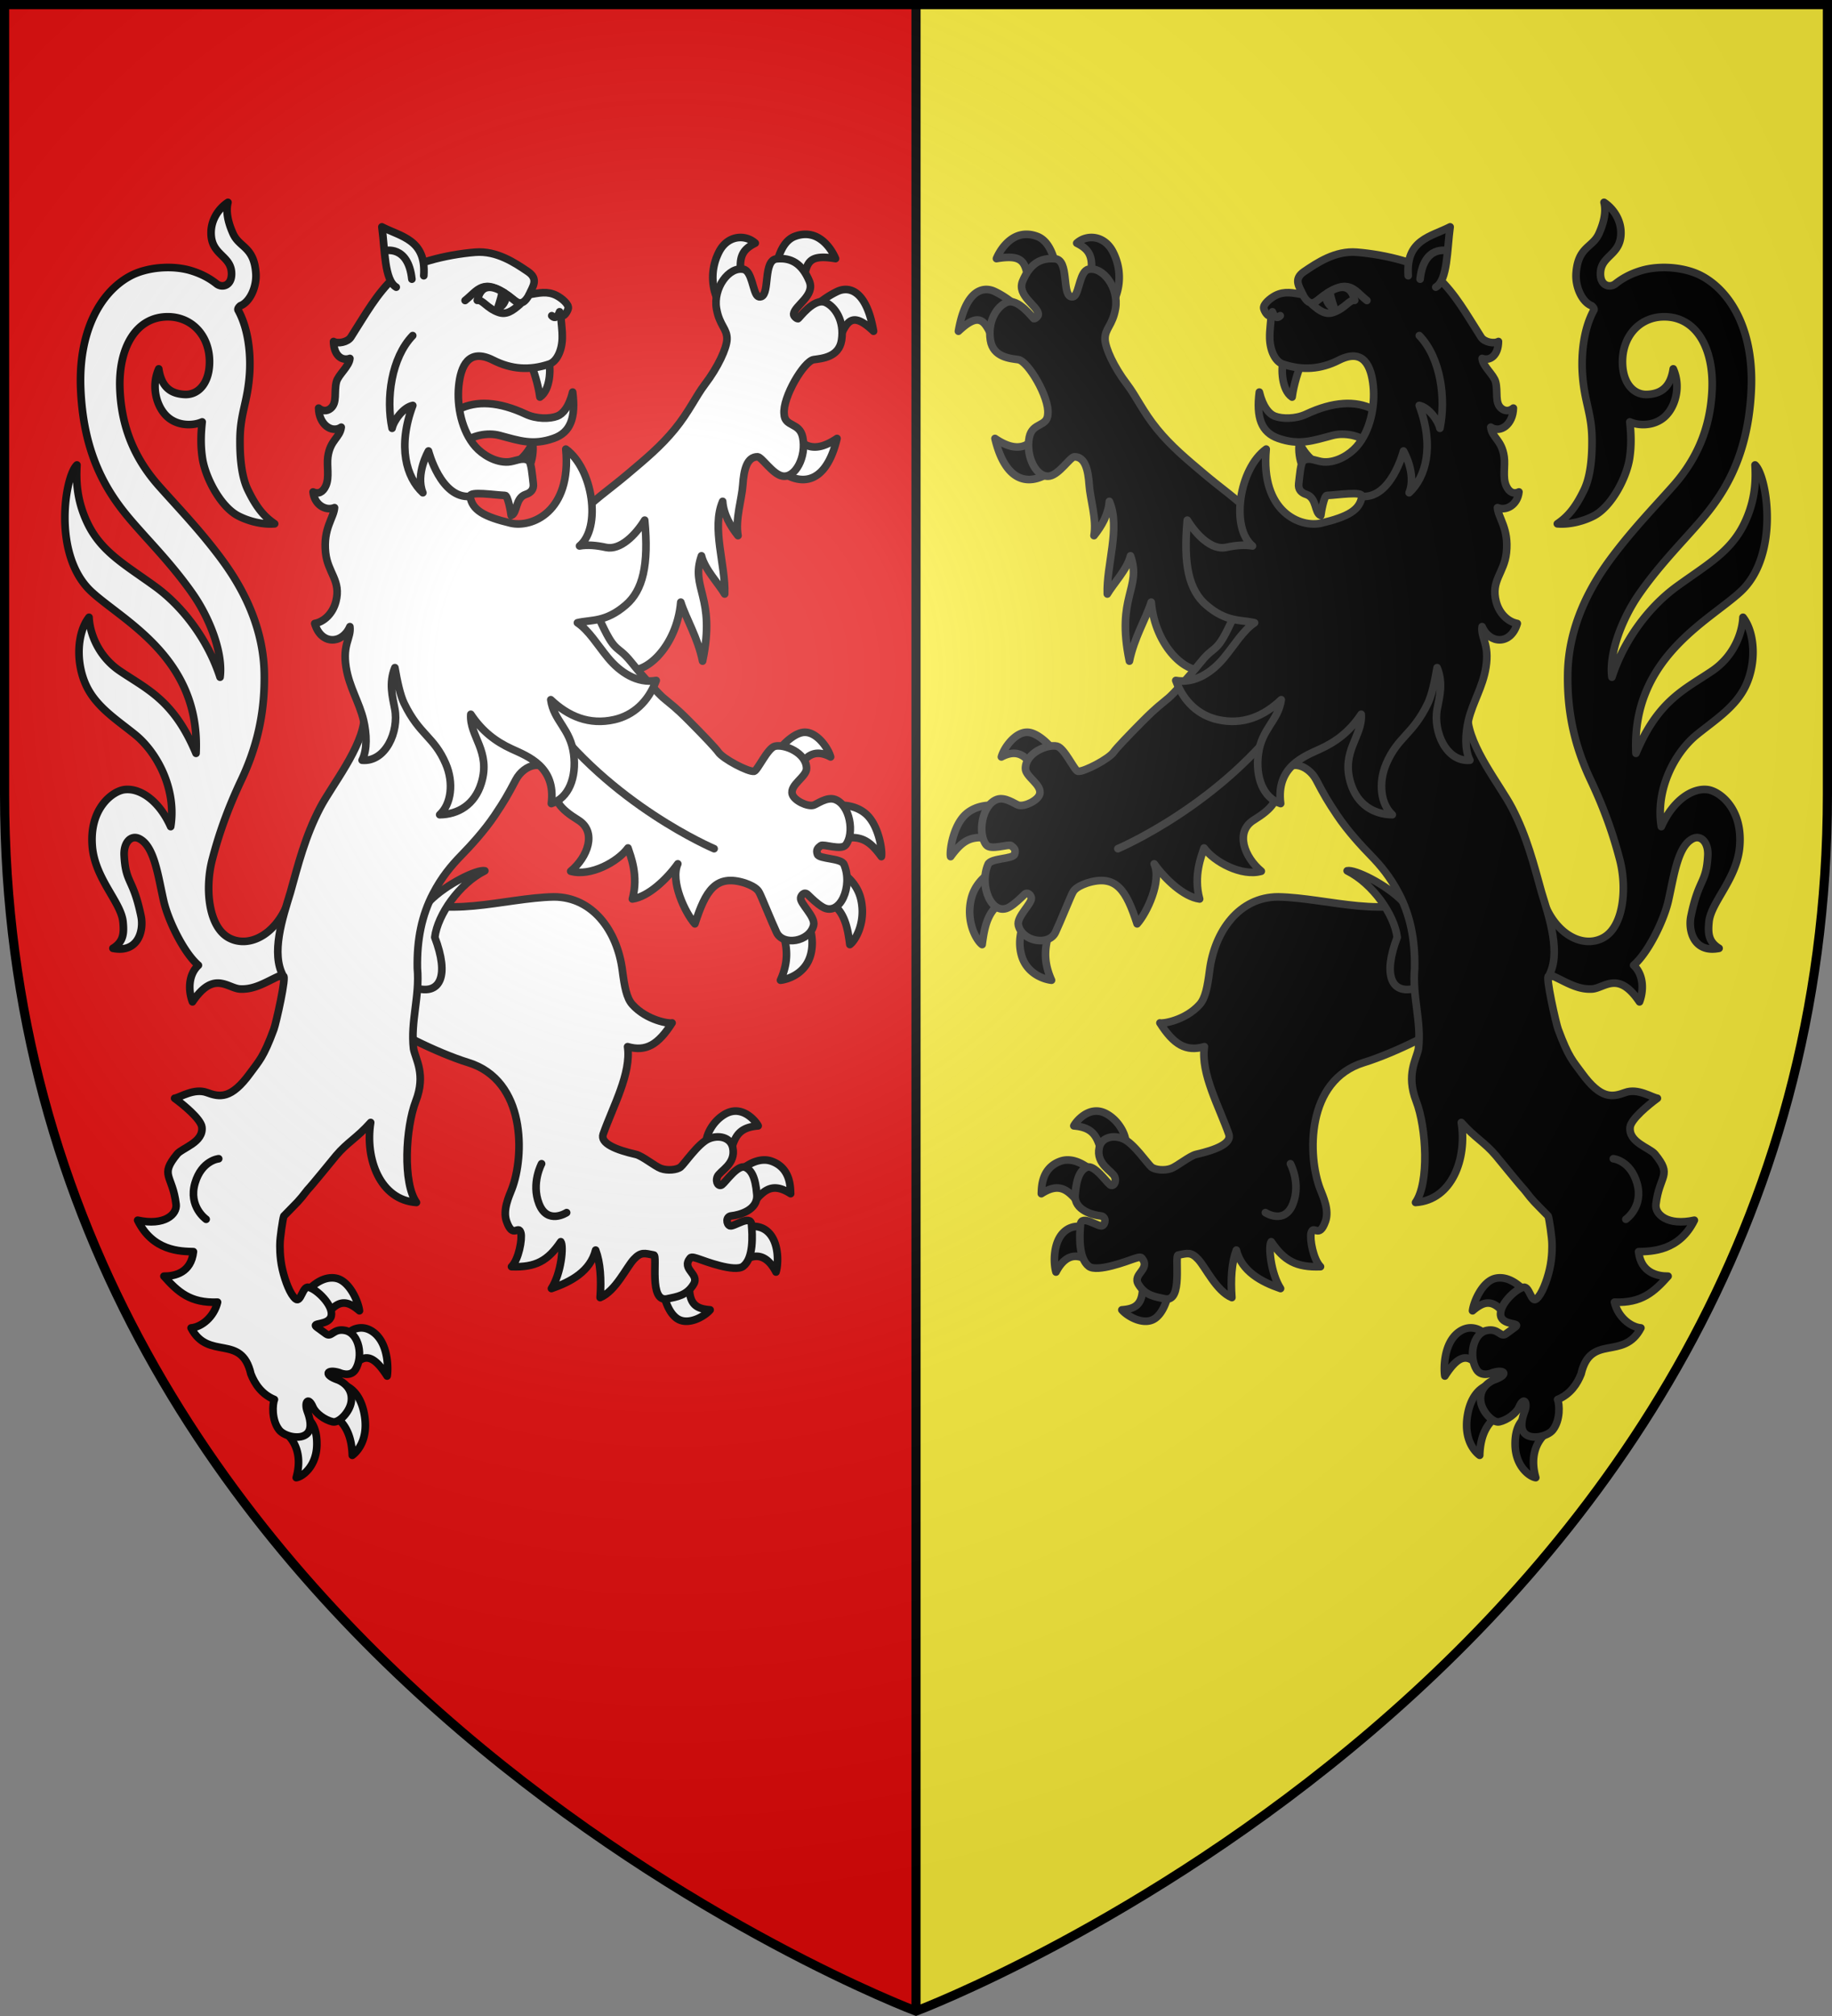
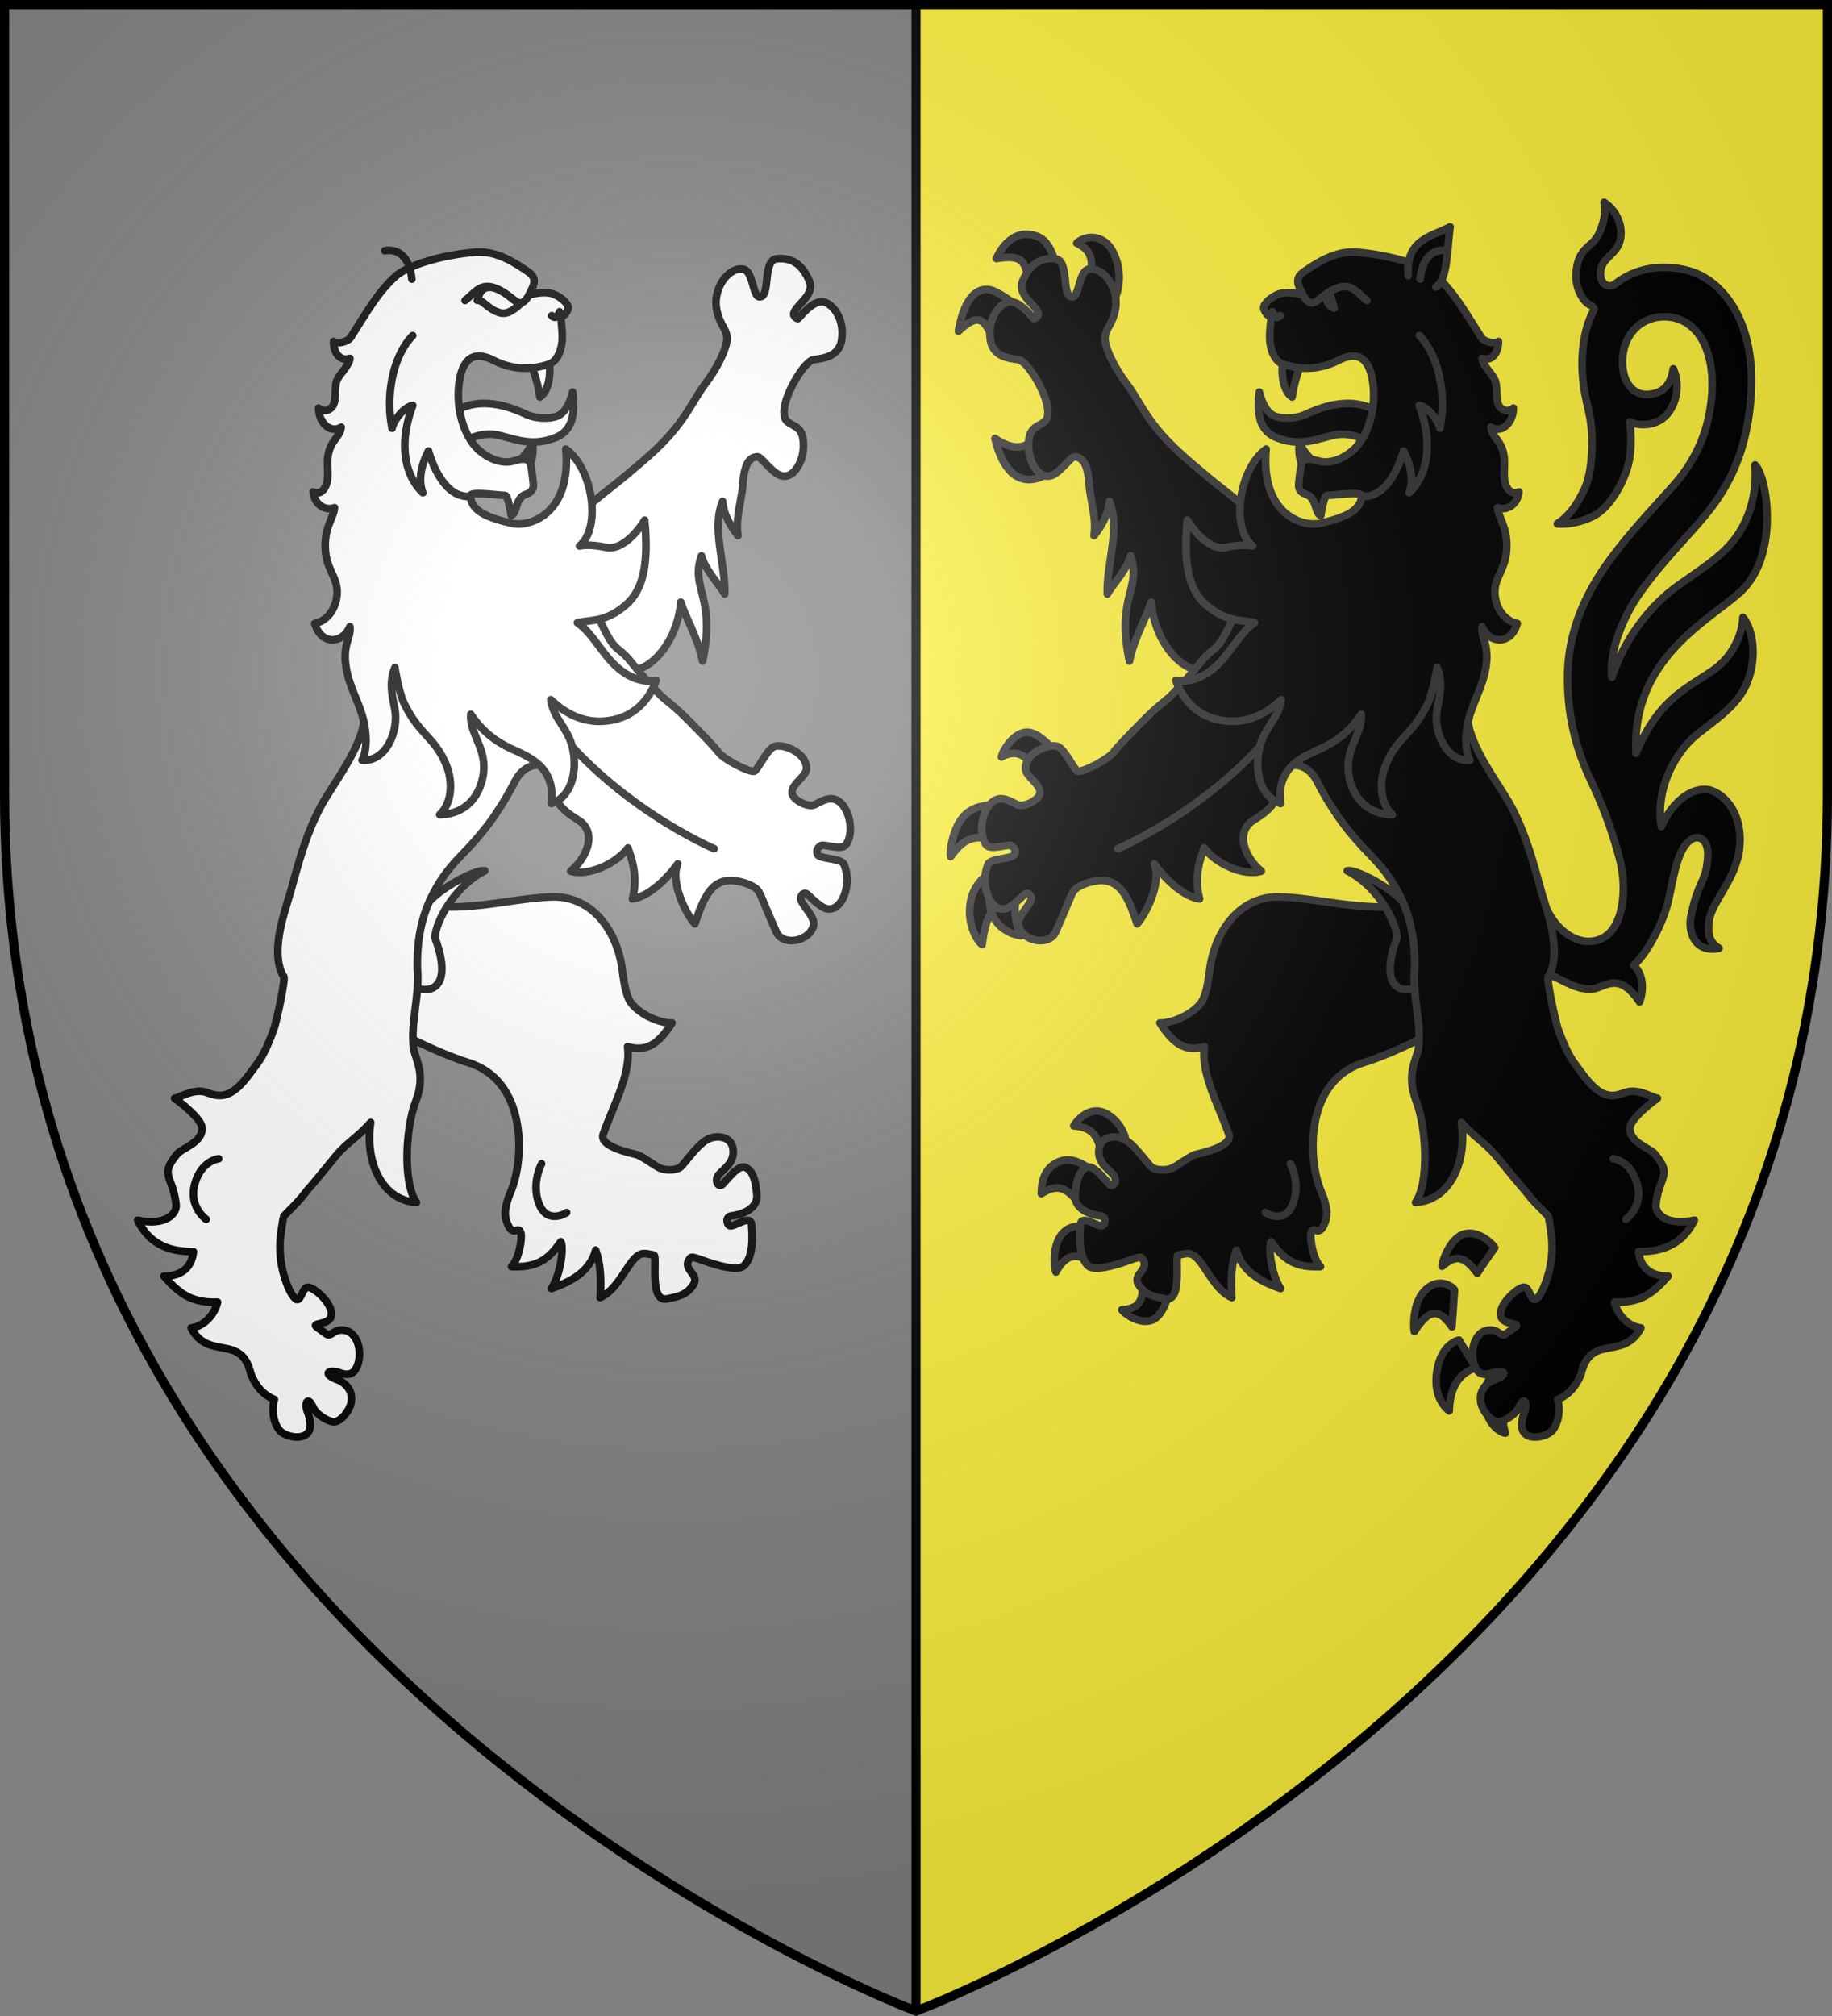
<svg xmlns="http://www.w3.org/2000/svg" width="600" height="660" viewBox="-300 -300 600 660">
  <rect x="-300" y="-300" width="600" height="660" fill="#808080" stroke="none" />
  <radialGradient id="a" cx="-80" cy="-80" r="405" gradientUnits="userSpaceOnUse">
    <stop offset="0" stop-color="#fff" stop-opacity=".31" />
    <stop offset=".19" stop-color="#fff" stop-opacity=".25" />
    <stop offset=".6" stop-color="#6b6b6b" stop-opacity=".125" />
    <stop offset="1" stop-opacity=".125" />
  </radialGradient>
-   <path fill="#e20909" d="M-298.5-298.5H0v657S-298.5 246.291-298.5-39.957z" />
  <path fill="#fcef3c" d="M298.5-298.5H0v657S298.5 246.291 298.5-39.957z" />
  <path fill="none" stroke="#000" stroke-width="3" d="M0 358.398V-298.5" />
  <g stroke-linecap="round" stroke-linejoin="round" stroke-width="2.5">
-     <path fill-rule="evenodd" stroke="#313131" d="M36.306-60.262c-3.905.047-7.502 5.07-8.336 8.062 4.218-2.215 7.106-1.184 9.553 2.205l6.257-5.816s-3.332-3.848-6.689-4.402a4.5 4.5 0 0 0-.785-.05M24.562-36.37c-2.125.015-5.467.485-8.185 2.87-4.26 3.74-5.45 12.231-5.034 13.935 4.196-5.762 7.368-7.469 15.145-5.31l.18-11.355s-.832-.15-2.106-.14m1.966 20.731s-6.827 2.883-8.48 10.041c-1.765 7.636 1.917 13.651 3.614 14.835.753-5.343 1.643-12.998 9.577-15.107zm9.98 14.572c-1.215 3.113-3.436 7.783-2.075 13.371 1.658 6.808 8.126 8.43 9.95 8.596-3.149-7.103-2.146-12.058.395-18.93zm154.963 119.414a6.6 6.6 0 0 0-1.754.178c-4.349 1.061-7.134 7.845-7.437 10.595 4.204-3.568 7.026-3.837 11.517 2.294 1.433-2.227 3.568-5.289 5.715-8.385-.566-.936-3.995-4.57-8.041-4.682m-9.405 16.388c-1.283-.083-2.747.247-4.223 1.3-5.505 3.928-4.914 13.275-4.633 14.444 4.883-7.634 8.134-7.574 12.303-1.506l.836-12.042c-.487-.797-2.144-2.059-4.283-2.196m5.76 18.59s-5.523.885-7.133 9.613c-1.608 8.718 2.771 12.681 3.926 13.498.175-6.702 2.694-12.284 8.735-14.048zm12.334 10.067c-1.325 1.266-4.059 3.144-3.935 9.672.134 7.02 4.74 10.4 6.749 10.686-1.854-6.573-.05-11.443 3.203-14.42zM59.042 63.744c-4.092.021-7.006 4.049-7.346 4.835 7.519.65 7.875 4.563 9.896 11.523 2.866-2.754 5.396-5.114 7.053-6.38.145-1.607-1.667-6.346-5.925-8.888-1.302-.777-2.532-1.096-3.678-1.09m-9.165 16.018a7 7 0 0 0-2.545.388c-6.278 2.211-6.187 8.531-6.276 10.634 6.951-4.468 9.506 0 13.532 4.415l3.381-11.556c-1.241-1.145-4.472-3.79-8.092-3.881m8.675 23.043s-5.501-2.991-9.522.04c-4.335 3.266-4.001 10.954-3.179 13.595 3.685-7.128 8.504-5.757 12.103-2.407zm15.428 14.788c1.132 9.343-1.672 10.838-6.556 11.238 1.657 2.01 7.208 5.358 10.882 2.793 4.038-2.818 5.066-11.183 4.665-11.396zM36.245-223.282c-5.782-.046-9.024 5.807-9.888 7.94 10.308-1.718 9.34 2.243 11.078 10.38l9.004-4.639c-.727-4.27-2.011-11.206-6.722-13-1.247-.474-2.401-.673-3.472-.681m21.654 1.046c-1.941-.115-3.858.558-5.252 1.834 3.99 2.032 6.166 4.365 3.987 13.099l7.498 6.955c1.96-2.978 4.089-9.865.396-17.158-1.58-3.121-4.132-4.582-6.629-4.73m-34.45 17.024c-3.448-.251-7.639 2.547-9.55 13.643 9.154-8.668 9.027-.023 13.415 5.9l6.33-13.466s-3.388-3.348-7.954-5.483a6.4 6.4 0 0 0-2.24-.594m17.824 44.851c-3.913 7.92-8.941 8.267-15.405 3.908 3.87 16.267 13.337 16.412 22.083 7.674zM221.369 23.782c4.106-.23 8.542-6.236 15.59 4.204 1.467-3.908 1.32-8.95-1.933-11.975 4.787-4.107 9.926-14.714 11.37-21.079 1.882-8.293 3.072-17.988 8.05-20.387 2.64-1.273 5.113 1.236 4.885 5.527-.493 9.316-2.936 7.312-5.525 19.887-.972 4.722.947 12.13 9.21 10.495-3.497-2.134-3.682-4.952-3.305-8.676.656-6.467 9.168-14.04 10.059-24.662 1.047-12.495-6.676-18.118-10.508-18.6-5.132-.647-11.384 3.623-15.163 12.097-1.996-12.34 4.535-24.344 11.616-30.085 5.934-4.81 12.673-9.02 15.976-15.95 3.723-7.813 2.974-17.644-.846-22.487-.195 4.673-2.67 12.522-10.084 17.547-9 6.1-17.7 9.6-24.966 26.984-1.525-31.102 23.705-43.224 34.188-52.853 13.01-11.95 8.76-37.992 4.811-41.547.229 4.361.366 11.188-3.565 19.263-4.547 9.34-12.497 13.575-22.09 20.552-9.54 6.94-17.46 18.025-21.216 29.657-1.036-7.85 3.362-19.223 8.902-27.187 5.738-8.249 12.593-15.48 16.49-19.849 7.765-8.7 19.077-20.745 20.25-47.155.83-18.573-6.163-31.58-15.964-37.008-5.749-3.184-14.176-3.66-19.98-1.94-2.911.862-5.814 2.19-8.54 4.355-1.918 1.525-5.229.587-4.896-3.84.393-5.217 6.028-5.602 6.628-11.716.495-5.043-2.405-9.098-5.474-11.104.768 3.09-.065 6.674-1.676 10.25-2.098 4.66-6.852 4.163-7.47 12.98-.307 4.411 1.918 9.383 5.075 10.617.374.303 1.002.97.735 1.453-3.484 6.321-4.114 14.684-3.761 20.483.59 9.685 3.123 13.099 3.156 22.068.01 2.795.007 10.856-2.537 16.17-3.136 6.55-5.82 9.146-8.81 11.21 4.217.35 8.725-.944 11.88-2.562 5.831-2.992 10.78-12.515 11.765-18.83.655-4.204.507-8.134.09-11.963 2.854 1.277 7.825 1.459 11.303-1.587 3.571-3.127 5.549-9.883 2.922-15.775-.907 5.971-3.926 8.138-8.458 8.375-4.312.226-7.76-3.335-8.136-9.526-.555-9.125 5.315-15.773 13.382-15.9 10.687-.168 16.494 10.206 15.926 23.78-.568 13.607-5.666 23.622-12.873 31.72-6.192 6.958-12.708 13.717-19.152 22.173-5.026 6.594-14.926 20.574-15.258 39.11-.247 13.736 2.776 24.843 7.504 34.85 4.73 10.008 7.53 18.345 9.548 26.105 2.424 9.328 1.288 22.056-5.546 25.626-7.078 3.698-16.688-1.904-20.099-14.112-1.213 8.92-2.868 27.372 3.965 26.68 4.138 1.885 7.865 4.399 12.555 4.137" />
+     <path fill-rule="evenodd" stroke="#313131" d="M36.306-60.262c-3.905.047-7.502 5.07-8.336 8.062 4.218-2.215 7.106-1.184 9.553 2.205l6.257-5.816s-3.332-3.848-6.689-4.402a4.5 4.5 0 0 0-.785-.05M24.562-36.37c-2.125.015-5.467.485-8.185 2.87-4.26 3.74-5.45 12.231-5.034 13.935 4.196-5.762 7.368-7.469 15.145-5.31l.18-11.355s-.832-.15-2.106-.14m1.966 20.731s-6.827 2.883-8.48 10.041c-1.765 7.636 1.917 13.651 3.614 14.835.753-5.343 1.643-12.998 9.577-15.107zc-1.215 3.113-3.436 7.783-2.075 13.371 1.658 6.808 8.126 8.43 9.95 8.596-3.149-7.103-2.146-12.058.395-18.93zm154.963 119.414a6.6 6.6 0 0 0-1.754.178c-4.349 1.061-7.134 7.845-7.437 10.595 4.204-3.568 7.026-3.837 11.517 2.294 1.433-2.227 3.568-5.289 5.715-8.385-.566-.936-3.995-4.57-8.041-4.682m-9.405 16.388c-1.283-.083-2.747.247-4.223 1.3-5.505 3.928-4.914 13.275-4.633 14.444 4.883-7.634 8.134-7.574 12.303-1.506l.836-12.042c-.487-.797-2.144-2.059-4.283-2.196m5.76 18.59s-5.523.885-7.133 9.613c-1.608 8.718 2.771 12.681 3.926 13.498.175-6.702 2.694-12.284 8.735-14.048zm12.334 10.067c-1.325 1.266-4.059 3.144-3.935 9.672.134 7.02 4.74 10.4 6.749 10.686-1.854-6.573-.05-11.443 3.203-14.42zM59.042 63.744c-4.092.021-7.006 4.049-7.346 4.835 7.519.65 7.875 4.563 9.896 11.523 2.866-2.754 5.396-5.114 7.053-6.38.145-1.607-1.667-6.346-5.925-8.888-1.302-.777-2.532-1.096-3.678-1.09m-9.165 16.018a7 7 0 0 0-2.545.388c-6.278 2.211-6.187 8.531-6.276 10.634 6.951-4.468 9.506 0 13.532 4.415l3.381-11.556c-1.241-1.145-4.472-3.79-8.092-3.881m8.675 23.043s-5.501-2.991-9.522.04c-4.335 3.266-4.001 10.954-3.179 13.595 3.685-7.128 8.504-5.757 12.103-2.407zm15.428 14.788c1.132 9.343-1.672 10.838-6.556 11.238 1.657 2.01 7.208 5.358 10.882 2.793 4.038-2.818 5.066-11.183 4.665-11.396zM36.245-223.282c-5.782-.046-9.024 5.807-9.888 7.94 10.308-1.718 9.34 2.243 11.078 10.38l9.004-4.639c-.727-4.27-2.011-11.206-6.722-13-1.247-.474-2.401-.673-3.472-.681m21.654 1.046c-1.941-.115-3.858.558-5.252 1.834 3.99 2.032 6.166 4.365 3.987 13.099l7.498 6.955c1.96-2.978 4.089-9.865.396-17.158-1.58-3.121-4.132-4.582-6.629-4.73m-34.45 17.024c-3.448-.251-7.639 2.547-9.55 13.643 9.154-8.668 9.027-.023 13.415 5.9l6.33-13.466s-3.388-3.348-7.954-5.483a6.4 6.4 0 0 0-2.24-.594m17.824 44.851c-3.913 7.92-8.941 8.267-15.405 3.908 3.87 16.267 13.337 16.412 22.083 7.674zM221.369 23.782c4.106-.23 8.542-6.236 15.59 4.204 1.467-3.908 1.32-8.95-1.933-11.975 4.787-4.107 9.926-14.714 11.37-21.079 1.882-8.293 3.072-17.988 8.05-20.387 2.64-1.273 5.113 1.236 4.885 5.527-.493 9.316-2.936 7.312-5.525 19.887-.972 4.722.947 12.13 9.21 10.495-3.497-2.134-3.682-4.952-3.305-8.676.656-6.467 9.168-14.04 10.059-24.662 1.047-12.495-6.676-18.118-10.508-18.6-5.132-.647-11.384 3.623-15.163 12.097-1.996-12.34 4.535-24.344 11.616-30.085 5.934-4.81 12.673-9.02 15.976-15.95 3.723-7.813 2.974-17.644-.846-22.487-.195 4.673-2.67 12.522-10.084 17.547-9 6.1-17.7 9.6-24.966 26.984-1.525-31.102 23.705-43.224 34.188-52.853 13.01-11.95 8.76-37.992 4.811-41.547.229 4.361.366 11.188-3.565 19.263-4.547 9.34-12.497 13.575-22.09 20.552-9.54 6.94-17.46 18.025-21.216 29.657-1.036-7.85 3.362-19.223 8.902-27.187 5.738-8.249 12.593-15.48 16.49-19.849 7.765-8.7 19.077-20.745 20.25-47.155.83-18.573-6.163-31.58-15.964-37.008-5.749-3.184-14.176-3.66-19.98-1.94-2.911.862-5.814 2.19-8.54 4.355-1.918 1.525-5.229.587-4.896-3.84.393-5.217 6.028-5.602 6.628-11.716.495-5.043-2.405-9.098-5.474-11.104.768 3.09-.065 6.674-1.676 10.25-2.098 4.66-6.852 4.163-7.47 12.98-.307 4.411 1.918 9.383 5.075 10.617.374.303 1.002.97.735 1.453-3.484 6.321-4.114 14.684-3.761 20.483.59 9.685 3.123 13.099 3.156 22.068.01 2.795.007 10.856-2.537 16.17-3.136 6.55-5.82 9.146-8.81 11.21 4.217.35 8.725-.944 11.88-2.562 5.831-2.992 10.78-12.515 11.765-18.83.655-4.204.507-8.134.09-11.963 2.854 1.277 7.825 1.459 11.303-1.587 3.571-3.127 5.549-9.883 2.922-15.775-.907 5.971-3.926 8.138-8.458 8.375-4.312.226-7.76-3.335-8.136-9.526-.555-9.125 5.315-15.773 13.382-15.9 10.687-.168 16.494 10.206 15.926 23.78-.568 13.607-5.666 23.622-12.873 31.72-6.192 6.958-12.708 13.717-19.152 22.173-5.026 6.594-14.926 20.574-15.258 39.11-.247 13.736 2.776 24.843 7.504 34.85 4.73 10.008 7.53 18.345 9.548 26.105 2.424 9.328 1.288 22.056-5.546 25.626-7.078 3.698-16.688-1.904-20.099-14.112-1.213 8.92-2.868 27.372 3.965 26.68 4.138 1.885 7.865 4.399 12.555 4.137" />
    <path fill-rule="evenodd" stroke="#313131" d="M118.627-6.377c-12.845-.006-20.807 11.33-22.453 23.98-.707 5.43-1.375 9.144-3.295 11.281-4.71 5.242-12.28 6.351-12.985 6.002 4.524 7.124 8.525 9.51 14.559 7.78-1.257 8.77 4.847 19.651 8 28.632 1.065 3.033-4.284 5.17-10.712 6.628-2.092.475-6.196 3.881-8.206 4.622-2.083.767-5.227.5-6.435-.487-1.248-1.02-5.751-7.73-9.172-9.216-3.184-1.383-7.17-.59-7.91 2.837-1.179 5.47 4.322 7.657 5.055 9.59.71 1.871-.51 3.368-1.541 2.583-1.224-.93-5.17-6.725-7.607-5.701-1.837.77-3.35 2.95-3.812 8.982-.392 5.114 5.938 6.676 8.331 6.918 1.95.197 1.695 2.747.521 3.232-1.263.52-6.783-3.85-7.097-.385s-.725 11.017 2.738 13.668c2.723 2.084 12.96-1.874 14.132-2.264 1.397-.465 2.76-1.007 3.214-.452 3.087 3.774-3.23 5.122-1.09 8.626 2.272 3.724 5.558 4.067 8.587 4.727 6.225 1.355 3.067-14.238 4.444-14.334 2.97-.545 4.134-1.146 6.528 1.41 2.395 2.554 5.992 10.454 11.034 12.514-.44-6.04-.077-11.473 1.466-15.532 1.752 6.932 8.064 10.368 14.475 12.576-3.209-4.957-4.085-13.95-3.058-15.323 4.214 6.205 8.176 8.464 16.136 8.163-2.37-2.326-3.581-9.114-3.058-11.024.803-2.929 2.54 2.172 4.674-3.78 1.346-3.751-.825-8.273-1.725-10.61-4.125-10.723-4.75-35.549 14.307-41.412 10.364-3.188 26.026-11.148 27.381-13.402 10.805-17.962.83-33.14-4.744-41.848-14.104 8.897-34.47 1.319-50.682 1.02M56.728-141.17c.3 4.54 2.521 11.096 1.567 16.53 2.475-3.093 4.747-7.002 5.028-11.219 3.741 8.703-1.025 20.845-.663 30.32 1.914-3.286 6.551-8.124 7.595-12.496 3.762 10.762-4.818 13.197-.36 34.473 1.55-7.682 5.488-14.035 7.144-19.302 1.27 14.622 11.898 24.278 17.887 21.855 13.732 23.67 30.268 14.454 29.47-11.293 0 0-12.981-37.957-16.338-41.232-3.645-3.556-8.282-6.766-13.57-11.228-5.97-5.036-10.868-9.08-15.497-14.74s-6.856-10.738-9.888-14.712c-4.268-5.596-7.103-11.81-7.193-14.694-.111-3.53 2.475-4.477 3.434-10.084 1.142-6.67-4.045-13.825-8.868-12.833-2.75.565-3.046 7.33-4.53 8.69-.35.322-.77.433-1.308.225-2.82-1.09-.499-11.925-5.056-12.354-4.556-.428-8.188 1.404-10.651 7.311-1.98 4.75 4.882 7.989 5.14 10.778.058.626-.936 1.532-1.418 1.517-.318-.01-5.223-7.001-9.06-5.31-2.992 1.318-6.235 5.952-5.212 12.38.884 5.558 6.45 5.954 9.123 6.332 3.17.448 10.255 12.405 9.683 17.792-.175 4.343-5.057 2.634-6.084 7.613-1.317 6.385 2.462 13.541 6.713 12.69 3.18-.635 6.596-6.109 8.043-6.288 3.506-.026 4.535 4.237 4.869 9.278" />
    <path fill-rule="evenodd" stroke="#313131" d="M141.215-14.915c8.369 4.156 15.469 14.403 16.387 21.768-4.823 12.707-1.641 18.389 5.251 16.869 5.625-1.237 5.635-7.174 4.153-14.024-1.322-6.11-3.333-10.239-7.616-14.61-5.592-5.707-15.772-10.562-18.175-10.003" />
    <path fill-rule="evenodd" stroke="#313131" d="M217.833 149.79c3.078-13.358 13.942-4.165 19.579-15.048-3.425-.293-7.514-3.572-8.66-8.437 8.934.354 12.968-3.347 17.56-8.502-3.597.028-8.906-1.158-9.66-8.025 4.302-.113 13.312-.162 18.263-10.297-8.735 1.927-12.986-1.908-12.583-5.224 1.19-9.803 5.524-9.276-.356-16.448-1.652-2.016-8.669-3.814-8.097-8.805.303-2.647 6.103-7.387 8.929-9.45-1.81-.263-6.396-3.416-10.584-1.87-4.188 1.547-7.92 2.235-14.175-6.375-2.875-3.976-4.292-5.026-7.739-14.35-.692-1.874-4.285-17.71-3.085-17.42 4.093-7.414.279-18.853-2.327-27.36-2.537-9.074-4.783-18.243-9.741-27.743-3.809-7.298-13.957-19.772-14.502-29.54-.713-12.662-.894-26.178-.302-32.764 1.623-18.045 2.195-21.474-10.735-27.283-7.643-3.434-34.193-12.445-46.761 5.934-6.422 9.39-13.334 8.76-18.92 21.301-5.585 12.54-5.711 8.55-10.548 14.534C88.55-77.4 84.17-72.755 82.786-71.568c-2.771 2.374-3.747 2.848-8.41 7.53-4.662 4.682-8.826 9.058-9.603 10.207-1.554 2.297-9.875 6.616-11.73 6.336-1.144-.173-4.4-7.602-6.843-8.203-3.062-.753-10.273 2.102-10.358 7.245-.046 2.756 5.557 5.371 4.671 8.46-.603 2.103-5.017 4.184-6.975 3.589-1.12-.34-4.348-2.821-7-1.88-4.954 1.758-6.464 11.213-3.528 14.898 1.492 1.873 7.302-.425 8.174.245.989.76 1.622 1.359 1.092 2.837-.575 1.603-7.767 1.175-8.674 3.264C20.514-9.93 24.91.21 30.532-3.021c1.889-1.086 3.695-2.908 4.959-4.122 1.122-1.078 2.166.275 2.28 1.088.258 1.852-4.929 6.182-4.235 8.991C34.871 8.34 43.558 9.748 45.67 5.238c1.64-3.5 4.975-11.801 5.602-12.928.314-.564.801-1.826 4.688-3.2 9.697-3.085 12.935 2.496 16.458 13.336 3.156-3.526 8.137-13.938 5.59-19.64 3.604 5.04 9.668 10.78 14.88 11.501-2.1-7.643.605-14.079 1.438-16.696 3.33 4.564 12.323 9.427 18.762 7.61-5.538-4.584-8.698-12.862-2.498-16.726s7.781-6.09 9.205-13.35c1.423-7.258 8.554-4.985 11.26.142 2.705 5.126 3.79 7.021 6.93 11.691 3.377 5.025 7.92 9.969 10.892 13.008 3.357 3.434 6.481 7.195 9.302 12.625 3.614 6.955 5.316 14.825 5.128 24.395-.825 9.222 2.29 17.376 1.245 26.36-.626 3.411-4.119 8.35-.743 17.095s4.322 26.808-.204 33.202c11.925-.786 16.898-14.336 14.993-26.176 4.55 5.11 7.65 6.472 11.342 10.864 1.399 1.663 7.736 9.531 9.32 11.177 3.23 4.171 2.794 3.443 7.78 8.594.357.932 1.264 7.295 1.26 8.935 0 .474.197 4.266-.821 8.62-.901 3.85-2.57 8.162-4.281 9.559-1.762 1.437-2.255-4.263-4.282-3.804-2.682.608-8.142 5.922-7.413 9.342.708 3.327 6.963 2.072 4.66 3.756l-2.946 2.154c-1.81 1.324-2.405-1.908-6.236-1.127-4.708.959-5.971 8.642-3.399 12.802 1.692 2.738 5.312 1.01 5.312 1.01 4.02-1.228 5.4.681.328 2.421 0 0-4.895 1.812-4.284 6.942.417 3.5 4.082 7.196 6.077 6.75 2.648-.591 5.613-2.809 6.476-4.801 1.618-3.738 2.956-1.492 1.818 1.483-.647 1.69-1.761 5.3.06 7.13 2.218 2.229 7.545.956 9.206-1.169 2.544-3.254 2.178-8.456 1.555-9.944 4.218-1.721 6.458-5.191 7.703-8.391" />
    <path fill="none" stroke="#313131" d="M66.12-22.156s34.139-14.43 55.841-44.835M228.38 79.35s5.541.515 7.74 7.946c2.294 7.749-3.634 11.876-3.634 11.876M122.624 80.99s3.463 6.38.835 13.103c-2.741 7.01-9.036 2.895-9.036 2.895" />
    <path fill-rule="evenodd" stroke="#313131" d="M161.415-148.612c-4.551-1.51-8.942-2.956-12.554-6.002-3.365-2.839-8.439-3.912-12.548-2.812-6.61 1.769-10.88 3.279-17.596.95-5.656-1.961-7.342-6.866-6.27-15.158 1.179 4.83 3.174 7.162 5.081 7.89 2.454.935 6.834.944 10.258-.664 17.728-8.321 29.326-1.31 33.63 15.796" />
    <path fill-rule="evenodd" stroke="#313131" d="M120.29-181.842c-.727 2.32-.606 9.541 2.881 11.835.553-4.1 2.06-8.848 3.18-11.27zm5.295 26.802c-.443 2.52.1 5.727.976 7.691l4.198-1.274c-2.14-1.551-4.042-3.848-5.174-6.417" />
    <path fill-rule="evenodd" stroke="#313131" d="M181.402-51.124c-1.762-3.487-1.491-8.75-.464-13.088 1.4-5.916 4.66-10.744 5.714-17.31 1.228-7.68-1.703-9.536-1.245-13.323 2.424 5.704 9.411 6.14 11.514-1.032-3.11-.581-5.918-3.31-6.92-7.16-1.804-6.93 2.647-9.326 3.366-16.04.85-7.919-2.7-11.37-2.927-14.723 2.978 1.202 6.595-1.007 7.027-5.148-1.582.775-3.203.236-4.2-2.067-1.197-2.761-.239-6.396-.64-9.398-.747-5.575-3.97-6.259-4.383-9.73 3.14 2.1 7.324-.921 7.4-6.25-1.164.999-2.673 1.132-3.927.1-2.256-1.858-1.053-5.421-1.894-8.686-.61-2.364-4.212-5.09-4.413-7.673 2.715.977 5.302-1.13 5.35-5.541-1.415.832-4.617.228-5.676-1.428-4.956-7.751-8.444-14.166-14.286-19.62-4.736-4.42-16.981-7.433-26.47-8.186-6.993-.555-12.933 3.44-17.223 6.348-3.74 2.533-1.406 5.098-.434 7.518-3.196-.52-5.927-1.245-8.95.31-1.744.896-4.019 2.852-3.835 4.15.107.749 1.348 3.186 2.409 2.295-.069 2.907-.507 4.558-.441 7.575.086 3.967 1.803 7.6 4.246 8.424 6.478 2.182 12.422 1.734 18.39-1.278 8.08-4.077 10.624 1.969 11.268 8.49.65 6.574-.986 14.72-5.46 19.815-2.323 2.645-6.584 5.255-10.728 5.011-2.326-.137-4.571-1.668-6.61-.486-1.04.603-1.309 5.125-1.622 7.601-.244 1.933.88 2.994 2.432 3.493 3.6 1.156 2.666 6.123 4.814 6.914.143-1.299 1.097-6.517 1.98-6.55 3.554-.136 11.72-1.472 11.467.303-.636 4.465-4.498 6.653-13.275 8.753-6.81 1.628-19.983-3.613-18.067-24.233-8.904 6.423-11.729 25.758-4.489 31.71-2.605-.47-5.486-.21-8.64.474-4.689 1.015-9.683-4.014-12.706-8.924-1.394 14.68.603 22.988 6.211 27.805 6.666 5.724 11.298 4.714 15.819 5.792-3.803 2.556-6.538 7.249-10.019 11.464-3.91 4.736-9.57 8.524-15.785 7.428 2.6 7.084 7.611 11.435 13.716 12.817 8.237 1.868 15.096-1.087 20.816-6.516-.98 6.978-6.432 9.422-7.51 17.856-.962 7.537 1.597 14.326 7.324 16.137-1.546-12.09 7.636-15.415 13.06-17.913 5.133-2.364 9.607-5.71 13.321-11.309.529 7.145-6.686 12.076-3.428 22.587 2.19 7.068 7.652 10.217 13.614 10.283-3.799-3.443-4.659-10.465-1.98-16.687 3.847-8.935 8.589-9.355 13.614-19.735 1.333-2.754 2.28-7.333 3.041-11.714 2.043 5.001.793 9.51.034 13.479-1.428 7.457 3.032 17.488 10.7 16.816" />
    <path fill-rule="evenodd" stroke="#313131" d="M161.204-209.731c-.858-11.85 7.427-12.73 13.727-15.993-1.033 7.552-.78 17.457-4.699 19.735" />
    <path fill="none" stroke="#313131" d="M173.968-217.902s-7.661-2.04-8.867 9.29m-48.373 10.684s.972 3.037 2.563 1.285m7.38-6.918c2.638 4.978 4.617 1.951 6.892.32 8.283-5.937 9.978-1.65 14.11 1.614m-1.642 64.133c9.636.807 13.631-14.855 13.631-14.855s4.36 7.53 1.84 13.669c5.409-5.024 8.38-15.062 3.305-28.587 3.145.635 6.262 4.988 6.778 7.486 2.046-9.752.255-23.086-6.75-30.353" />
-     <path stroke="#313131" d="M129.72-200.36c2.572 2.258 4.502 3.479 6.937 2.642 3.927-1.349 5.208-4.228 7.02-3.949-1.508-6.564-6.388-4.306-10.114-1.574-1.666 1.221-2.736 2.208-3.843 2.882" />
    <path fill-rule="evenodd" stroke="#313131" d="M135.727-204.308c-.326.258.525 2.924 1.246 5.167-.652-.046-2.554-1.282-2.72-3.868.456-1.668 1.474-1.299 1.474-1.299" />
-     <path fill="#fff" fill-rule="evenodd" stroke="#000" d="M-36.306-60.262c3.905.047 7.502 5.07 8.336 8.062-4.218-2.215-7.106-1.184-9.554 2.205l-6.256-5.816s3.332-3.848 6.689-4.402a4.5 4.5 0 0 1 .785-.05m11.744 23.892c2.125.015 5.467.485 8.185 2.87 4.26 3.74 5.45 12.231 5.034 13.935-4.196-5.762-7.368-7.469-15.145-5.31l-.18-11.355s.832-.15 2.106-.14m-1.966 20.731s6.827 2.883 8.48 10.041c1.765 7.636-1.917 13.651-3.614 14.835-.753-5.343-1.643-12.998-9.577-15.107zm-9.98 14.572c1.215 3.113 3.436 7.783 2.075 13.371-1.658 6.808-8.126 8.43-9.95 8.596 3.149-7.103 2.146-12.058-.395-18.93zm-154.963 119.414a6.6 6.6 0 0 1 1.754.178c4.349 1.061 7.134 7.845 7.437 10.595-4.204-3.568-7.026-3.837-11.517 2.294-1.433-2.227-3.568-5.289-5.715-8.385.566-.936 3.995-4.57 8.04-4.682m9.405 16.388c1.283-.083 2.747.247 4.223 1.3 5.505 3.928 4.914 13.275 4.633 14.444-4.883-7.634-8.134-7.574-12.303-1.506l-.836-12.042c.487-.797 2.144-2.059 4.283-2.196m-5.76 18.59s5.523.885 7.133 9.613c1.608 8.718-2.771 12.681-3.926 13.498-.175-6.702-2.694-12.284-8.735-14.048zm-12.335 10.067c1.326 1.266 4.06 3.144 3.936 9.672-.134 7.02-4.74 10.4-6.749 10.686 1.854-6.573.05-11.443-3.203-14.42zm141.119-99.648c4.092.021 7.006 4.049 7.346 4.835-7.519.65-7.876 4.563-9.896 11.523-2.866-2.754-5.396-5.114-7.053-6.38-.145-1.607 1.667-6.346 5.925-8.888 1.302-.777 2.532-1.096 3.678-1.09m9.165 16.018a7 7 0 0 1 2.545.388c6.278 2.211 6.187 8.531 6.276 10.634-6.951-4.468-9.506 0-13.532 4.415l-3.381-11.556c1.241-1.145 4.472-3.79 8.092-3.881m-8.675 23.043s5.501-2.991 9.522.04c4.335 3.266 4.001 10.954 3.179 13.595-3.685-7.128-8.504-5.757-12.104-2.407zm-15.428 14.788c-1.132 9.343 1.672 10.838 6.556 11.238-1.657 2.01-7.208 5.358-10.883 2.793-4.037-2.818-5.066-11.183-4.664-11.396zm37.735-340.875c5.782-.046 9.024 5.807 9.888 7.94-10.308-1.717-9.34 2.243-11.078 10.38l-9.004-4.639c.727-4.27 2.011-11.206 6.722-13 1.247-.474 2.401-.673 3.472-.681m-21.654 1.046c1.941-.115 3.858.558 5.252 1.834-3.99 2.032-6.166 4.365-3.987 13.099l-7.498 6.955c-1.96-2.978-4.089-9.865-.396-17.158 1.58-3.121 4.132-4.582 6.629-4.73m34.45 17.024c3.448-.251 7.639 2.547 9.549 13.643-9.153-8.668-9.026-.023-13.414 5.9l-6.33-13.466s3.388-3.348 7.954-5.483a6.4 6.4 0 0 1 2.24-.594m-17.824 44.851c3.913 7.92 8.941 8.267 15.405 3.908-3.87 16.267-13.337 16.412-22.083 7.674zM-221.37 23.782c-4.105-.23-8.541-6.236-15.59 4.204-1.466-3.908-1.319-8.95 1.934-11.975-4.787-4.107-9.927-14.714-11.37-21.079-1.882-8.293-3.072-17.988-8.05-20.387-2.64-1.273-5.113 1.236-4.885 5.527.493 9.316 2.936 7.312 5.525 19.887.972 4.722-.947 12.13-9.21 10.495 3.497-2.134 3.682-4.952 3.305-8.676-.656-6.467-9.168-14.04-10.059-24.662-1.047-12.495 6.676-18.118 10.508-18.6 5.132-.647 11.384 3.623 15.163 12.097 1.996-12.34-4.535-24.344-11.616-30.085-5.934-4.81-12.673-9.02-15.976-15.95-3.723-7.813-2.974-17.644.846-22.487.195 4.673 2.67 12.522 10.084 17.547 9 6.1 17.7 9.6 24.966 26.984 1.525-31.102-23.705-43.224-34.188-52.853-13.01-11.95-8.76-37.992-4.812-41.547-.228 4.361-.365 11.188 3.566 19.263 4.547 9.34 12.497 13.575 22.09 20.552 9.54 6.94 17.46 18.025 21.216 29.657 1.036-7.85-3.363-19.223-8.902-27.187-5.738-8.249-12.593-15.48-16.49-19.849-7.765-8.7-19.077-20.745-20.25-47.155-.83-18.573 6.162-31.58 15.964-37.008 5.749-3.184 14.176-3.66 19.98-1.94 2.911.862 5.814 2.19 8.54 4.355 1.918 1.525 5.229.587 4.896-3.84-.393-5.217-6.028-5.602-6.628-11.716-.495-5.043 2.405-9.098 5.474-11.104-.768 3.09.065 6.674 1.675 10.25 2.1 4.66 6.853 4.163 7.472 12.98.306 4.411-1.919 9.383-5.076 10.617-.374.303-1.002.97-.735 1.453 3.484 6.321 4.114 14.684 3.761 20.483-.59 9.685-3.123 13.099-3.156 22.068-.01 2.795-.007 10.856 2.537 16.17 3.136 6.55 5.82 9.146 8.81 11.21-4.217.35-8.725-.944-11.88-2.562-5.832-2.992-10.78-12.515-11.765-18.83-.655-4.204-.507-8.134-.09-11.963-2.854 1.277-7.826 1.459-11.303-1.587-3.571-3.127-5.549-9.883-2.922-15.775.907 5.971 3.926 8.138 8.457 8.375 4.313.226 7.76-3.335 8.137-9.526.554-9.125-5.315-15.773-13.382-15.9-10.687-.168-16.494 10.206-15.926 23.78.568 13.607 5.666 23.622 12.873 31.72 6.192 6.958 12.708 13.717 19.152 22.173 5.026 6.594 14.926 20.574 15.258 39.11.247 13.736-2.776 24.843-7.505 34.85-4.728 10.008-7.53 18.345-9.547 26.105-2.424 9.328-1.288 22.056 5.546 25.626 7.078 3.698 16.688-1.904 20.099-14.112 1.213 8.92 2.868 27.372-3.965 26.68-4.138 1.885-7.865 4.399-12.555 4.137" />
    <path fill="#fff" fill-rule="evenodd" stroke="#000" d="M-118.627-6.377c12.845-.006 20.807 11.33 22.453 23.98.707 5.43 1.374 9.144 3.295 11.281 4.71 5.242 12.28 6.351 12.985 6.002-4.524 7.124-8.525 9.51-14.559 7.78 1.257 8.77-4.847 19.651-8 28.632-1.065 3.033 4.284 5.17 10.712 6.628 2.092.475 6.196 3.881 8.206 4.622 2.082.767 5.227.5 6.435-.487 1.248-1.02 5.751-7.73 9.172-9.216 3.184-1.383 7.17-.59 7.91 2.837 1.179 5.47-4.322 7.657-5.055 9.59-.71 1.871.51 3.368 1.541 2.583 1.224-.93 5.17-6.725 7.607-5.701 1.837.77 3.35 2.95 3.812 8.982.392 5.114-5.938 6.676-8.332 6.918-1.948.197-1.694 2.747-.52 3.232 1.263.52 6.783-3.85 7.097-.385s.725 11.017-2.739 13.668c-2.722 2.084-12.959-1.874-14.132-2.264-1.396-.465-2.759-1.007-3.213-.452-3.088 3.774 3.23 5.122 1.09 8.626-2.272 3.724-5.558 4.067-8.587 4.727-6.225 1.355-3.067-14.238-4.444-14.334-2.97-.545-4.134-1.146-6.528 1.41-2.395 2.554-5.993 10.454-11.034 12.514.44-6.04.077-11.473-1.466-15.532-1.752 6.932-8.064 10.368-14.475 12.576 3.209-4.957 4.085-13.95 3.058-15.323-4.214 6.205-8.176 8.464-16.136 8.163 2.37-2.326 3.581-9.114 3.058-11.024-.803-2.929-2.54 2.172-4.674-3.78-1.346-3.751.825-8.273 1.724-10.61 4.126-10.723 4.75-35.549-14.306-41.412-10.364-3.188-26.026-11.148-27.381-13.402-10.805-17.962-.83-33.14 4.744-41.848 14.103 8.897 34.47 1.319 50.682 1.02M-56.728-141.17c-.3 4.54-2.521 11.096-1.567 16.53-2.475-3.093-4.747-7.002-5.028-11.219-3.741 8.703 1.025 20.845.663 30.32-1.914-3.286-6.551-8.124-7.595-12.496-3.762 10.762 4.818 13.197.36 34.473-1.55-7.682-5.488-14.035-7.144-19.302-1.27 14.622-11.898 24.278-17.887 21.855-13.732 23.67-30.268 14.454-29.47-11.293 0 0 12.981-37.957 16.338-41.232 3.645-3.556 8.282-6.766 13.57-11.228 5.97-5.036 10.868-9.08 15.497-14.74s6.856-10.738 9.888-14.712c4.268-5.596 7.103-11.81 7.193-14.694.111-3.53-2.475-4.477-3.434-10.084-1.142-6.67 4.045-13.825 8.868-12.833 2.75.565 3.046 7.33 4.53 8.69.35.322.77.433 1.307.225 2.82-1.09.5-11.925 5.057-12.354 4.556-.428 8.188 1.404 10.651 7.311 1.98 4.75-4.882 7.989-5.14 10.778-.058.626.936 1.532 1.418 1.517.318-.01 5.223-7.001 9.06-5.31 2.992 1.318 6.235 5.952 5.212 12.38-.884 5.558-6.45 5.954-9.123 6.332-3.17.448-10.255 12.405-9.683 17.792.175 4.343 5.057 2.634 6.084 7.613 1.317 6.385-2.462 13.541-6.713 12.69-3.18-.635-6.596-6.109-8.043-6.288-3.506-.026-4.535 4.237-4.869 9.278" />
    <path fill="#fff" fill-rule="evenodd" stroke="#000" d="M-141.215-14.915c-8.369 4.156-15.469 14.403-16.387 21.768 4.823 12.707 1.641 18.389-5.251 16.869-5.625-1.237-5.635-7.174-4.153-14.024 1.322-6.11 3.333-10.239 7.616-14.61 5.592-5.707 15.772-10.562 18.175-10.003" />
    <path fill="#fff" fill-rule="evenodd" stroke="#000" d="M-217.833 149.79c-3.079-13.358-13.942-4.165-19.579-15.048 3.425-.293 7.514-3.572 8.66-8.437-8.934.354-12.968-3.347-17.56-8.502 3.597.028 8.906-1.158 9.66-8.025-4.302-.113-13.312-.162-18.263-10.297 8.735 1.927 12.986-1.908 12.583-5.224-1.19-9.803-5.524-9.276.356-16.448 1.652-2.016 8.669-3.814 8.097-8.805-.303-2.647-6.103-7.387-8.93-9.45 1.81-.263 6.397-3.416 10.585-1.87 4.188 1.547 7.92 2.235 14.174-6.375 2.876-3.976 4.293-5.026 7.74-14.35.692-1.874 4.285-17.71 3.084-17.42-4.092-7.414-.278-18.853 2.328-27.36 2.537-9.074 4.783-18.243 9.741-27.743 3.809-7.298 13.957-19.772 14.502-29.54.713-12.662.894-26.178.301-32.764-1.622-18.045-2.194-21.474 10.736-27.283 7.643-3.434 34.193-12.445 46.761 5.934 6.421 9.39 13.334 8.76 18.92 21.301 5.585 12.54 5.71 8.55 10.548 14.534 4.838 5.983 9.218 10.627 10.603 11.814 2.771 2.374 3.747 2.848 8.41 7.53 4.662 4.682 8.826 9.058 9.603 10.207 1.554 2.297 9.875 6.616 11.73 6.336 1.143-.173 4.4-7.602 6.843-8.203 3.062-.753 10.273 2.102 10.358 7.245.046 2.756-5.557 5.371-4.671 8.46.603 2.103 5.017 4.184 6.975 3.589 1.12-.34 4.348-2.821 7-1.88 4.954 1.758 6.464 11.213 3.528 14.898-1.492 1.873-7.302-.425-8.174.245-.989.76-1.622 1.359-1.092 2.837.575 1.603 7.767 1.175 8.674 3.264 3.088 7.11-1.307 17.25-6.93 14.019-1.889-1.086-3.695-2.908-4.96-4.122-1.12-1.078-2.166.275-2.279 1.088-.258 1.852 4.929 6.182 4.235 8.991-1.335 5.403-10.022 6.812-12.134 2.302-1.64-3.5-4.975-11.801-5.602-12.928-.314-.564-.801-1.826-4.688-3.2-9.697-3.085-12.935 2.496-16.458 13.336-3.156-3.526-8.137-13.938-5.59-19.64-3.604 5.04-9.668 10.78-14.88 11.501 2.1-7.643-.605-14.079-1.439-16.696-3.33 4.564-12.323 9.427-18.76 7.61 5.537-4.584 8.697-12.862 2.497-16.726-6.201-3.863-7.781-6.09-9.205-13.35-1.423-7.258-8.554-4.985-11.26.142-2.705 5.126-3.79 7.021-6.93 11.691-3.378 5.026-7.92 9.969-10.892 13.008-3.357 3.434-6.481 7.195-9.302 12.625-3.614 6.955-5.316 14.825-5.128 24.395.825 9.222-2.29 17.376-1.246 26.36.627 3.411 4.12 8.35.744 17.095-3.375 8.745-4.323 26.808.204 33.202-11.925-.786-16.899-14.336-14.993-26.176-4.55 5.11-7.65 6.472-11.342 10.864-1.399 1.663-7.736 9.531-9.32 11.177-3.23 4.171-2.794 3.443-7.78 8.594-.357.932-1.264 7.295-1.26 8.935 0 .474-.197 4.266.821 8.62.901 3.85 2.57 8.162 4.281 9.559 1.762 1.437 2.255-4.263 4.282-3.804 2.682.608 8.142 5.922 7.413 9.342-.708 3.327-6.963 2.072-4.66 3.756l2.946 2.154c1.81 1.324 2.405-1.908 6.236-1.127 4.708.959 5.971 8.642 3.399 12.802-1.693 2.738-5.312 1.01-5.312 1.01-4.02-1.228-5.4.681-.328 2.421 0 0 4.895 1.812 4.284 6.942-.417 3.5-4.082 7.196-6.077 6.75-2.648-.591-5.613-2.809-6.476-4.801-1.618-3.738-2.956-1.492-1.818 1.483.647 1.69 1.761 5.3-.06 7.13-2.219 2.229-7.545.956-9.206-1.169-2.544-3.254-2.178-8.456-1.555-9.944-4.218-1.721-6.458-5.191-7.703-8.391" />
    <path fill="none" stroke="#000" d="M-66.12-22.156s-34.139-14.43-55.841-44.835M-228.38 79.35s-5.541.515-7.74 7.946c-2.294 7.749 3.634 11.876 3.634 11.876m109.862-18.182s-3.463 6.38-.835 13.103c2.741 7.01 9.036 2.895 9.036 2.895" />
    <path fill="#fff" fill-rule="evenodd" stroke="#000" d="M-161.415-148.612c4.551-1.51 8.942-2.956 12.554-6.002 3.364-2.839 8.439-3.912 12.548-2.812 6.61 1.769 10.88 3.279 17.596.95 5.656-1.961 7.342-6.866 6.27-15.158-1.18 4.83-3.174 7.162-5.081 7.89-2.454.935-6.834.944-10.258-.664-17.728-8.321-29.326-1.31-33.63 15.796" />
    <path fill="#fff" fill-rule="evenodd" stroke="#000" d="M-120.29-181.842c.727 2.32.606 9.541-2.881 11.835-.553-4.1-2.06-8.848-3.18-11.27zm-5.295 26.802c.443 2.52-.1 5.727-.976 7.691l-4.198-1.274c2.14-1.551 4.042-3.848 5.174-6.417" />
    <path fill="#fff" fill-rule="evenodd" stroke="#000" d="M-181.402-51.124c1.762-3.487 1.491-8.75.464-13.088-1.4-5.916-4.66-10.744-5.714-17.31-1.228-7.68 1.703-9.536 1.244-13.323-2.423 5.704-9.41 6.14-11.513-1.032 3.11-.581 5.918-3.31 6.92-7.16 1.804-6.93-2.647-9.326-3.366-16.04-.85-7.919 2.7-11.37 2.927-14.723-2.979 1.202-6.595-1.007-7.027-5.148 1.582.775 3.203.236 4.2-2.067 1.197-2.761.239-6.396.64-9.398.747-5.575 3.97-6.259 4.383-9.73-3.141 2.1-7.324-.921-7.4-6.25 1.164.999 2.673 1.132 3.927.1 2.256-1.858 1.053-5.421 1.894-8.686.61-2.364 4.212-5.09 4.413-7.673-2.715.977-5.302-1.13-5.35-5.541 1.415.832 4.617.228 5.676-1.428 4.956-7.751 8.444-14.166 14.286-19.62 4.736-4.42 16.981-7.433 26.47-8.186 6.993-.555 12.933 3.44 17.223 6.348 3.74 2.533 1.406 5.098.434 7.518 3.196-.52 5.927-1.245 8.95.31 1.744.896 4.019 2.852 3.835 4.15-.107.749-1.348 3.186-2.409 2.295.069 2.907.506 4.558.441 7.575-.086 3.967-1.803 7.6-4.246 8.424-6.478 2.182-12.422 1.734-18.39-1.278-8.08-4.077-10.624 1.969-11.268 8.49-.65 6.574.986 14.72 5.46 19.815 2.323 2.645 6.584 5.255 10.728 5.011 2.326-.137 4.571-1.668 6.61-.486 1.04.603 1.309 5.125 1.622 7.601.244 1.933-.88 2.994-2.432 3.493-3.6 1.156-2.666 6.123-4.814 6.914-.143-1.299-1.097-6.517-1.98-6.55-3.554-.136-11.72-1.472-11.467.303.636 4.465 4.498 6.653 13.275 8.753 6.81 1.628 19.983-3.612 18.067-24.233 8.904 6.424 11.729 25.758 4.489 31.71 2.604-.47 5.486-.21 8.64.474 4.689 1.015 9.683-4.014 12.706-8.924 1.394 14.68-.603 22.988-6.211 27.805-6.666 5.724-11.298 4.714-15.819 5.792 3.803 2.556 6.538 7.249 10.019 11.464 3.91 4.736 9.57 8.524 15.785 7.428-2.6 7.084-7.611 11.435-13.716 12.817-8.237 1.868-15.096-1.087-20.816-6.516.98 6.978 6.432 9.422 7.51 17.856.962 7.537-1.597 14.326-7.324 16.137 1.546-12.09-7.636-15.415-13.06-17.913-5.133-2.364-9.607-5.71-13.321-11.309-.529 7.145 6.686 12.076 3.428 22.587-2.19 7.068-7.652 10.217-13.614 10.283 3.799-3.443 4.659-10.465 1.98-16.687-3.847-8.935-8.589-9.355-13.614-19.735-1.333-2.754-2.28-7.333-3.041-11.714-2.043 5.001-.793 9.51-.034 13.479 1.428 7.457-3.032 17.488-10.7 16.816" />
-     <path fill="#fff" fill-rule="evenodd" stroke="#000" d="M-161.204-209.731c.858-11.85-7.427-12.73-13.727-15.993 1.033 7.552.78 17.457 4.699 19.735" />
    <path fill="none" stroke="#000" d="M-173.968-217.902s7.661-2.04 8.867 9.29m48.373 10.684s-.972 3.037-2.563 1.285m-7.38-6.918c-2.638 4.978-4.617 1.951-6.892.32-8.283-5.937-9.978-1.65-14.11 1.614m1.642 64.133c-9.636.807-13.631-14.855-13.631-14.855s-4.36 7.53-1.84 13.669c-5.409-5.024-8.38-15.062-3.305-28.587-3.145.635-6.262 4.988-6.778 7.486-2.046-9.752-.255-23.086 6.75-30.353" />
    <path fill="#fff" stroke="#000" d="M-129.72-200.36c-2.572 2.258-4.502 3.479-6.937 2.642-3.927-1.349-5.208-4.228-7.02-3.949 1.508-6.564 6.388-4.306 10.114-1.574 1.666 1.221 2.736 2.208 3.843 2.882" />
-     <path fill="#fff" fill-rule="evenodd" stroke="#000" d="M-135.727-204.308c.326.258-.525 2.924-1.246 5.167.652-.046 2.554-1.282 2.72-3.868-.456-1.668-1.474-1.299-1.474-1.299" />
  </g>
  <path fill="url(#a)" d="M-298.5-298.5h597v258.543C298.5 246.291 0 358.5 0 358.5S-298.5 246.291-298.5-39.957z" />
  <path fill="none" stroke="#000" stroke-width="3" d="M-298.5-298.5h597v258.503C298.5 246.206 0 358.398 0 358.398S-298.5 246.206-298.5-39.997z" />
</svg>